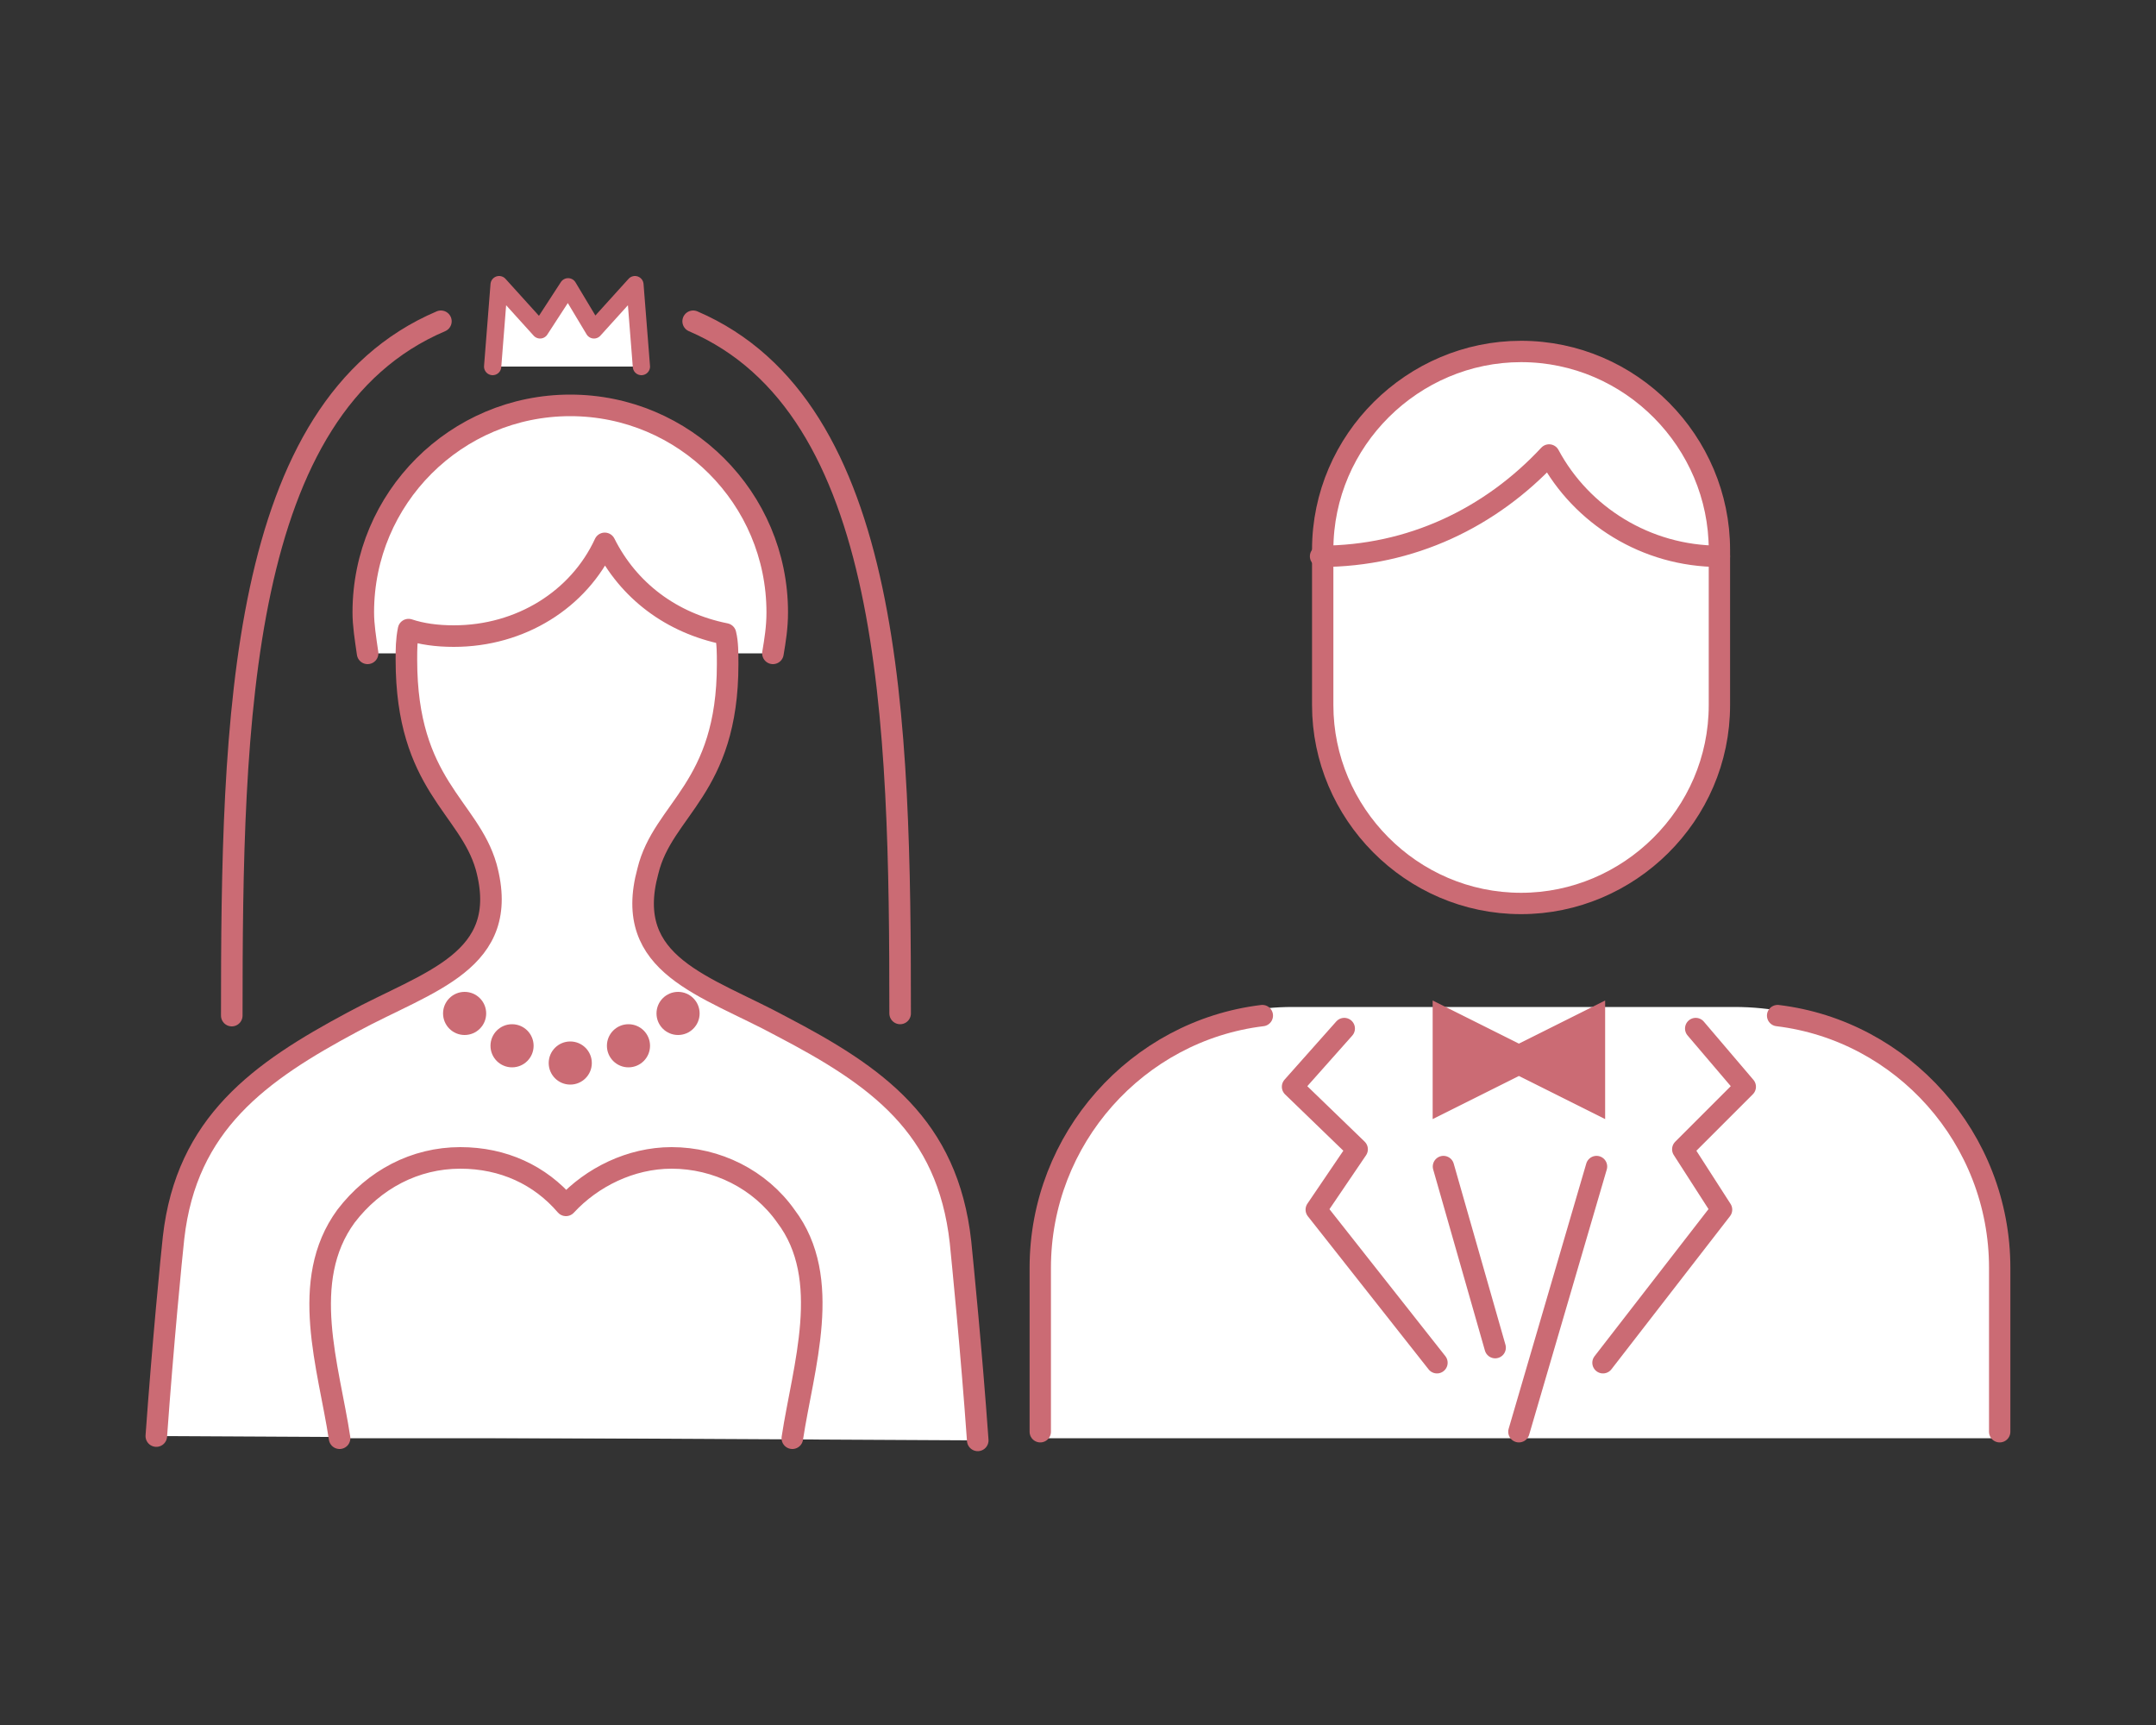
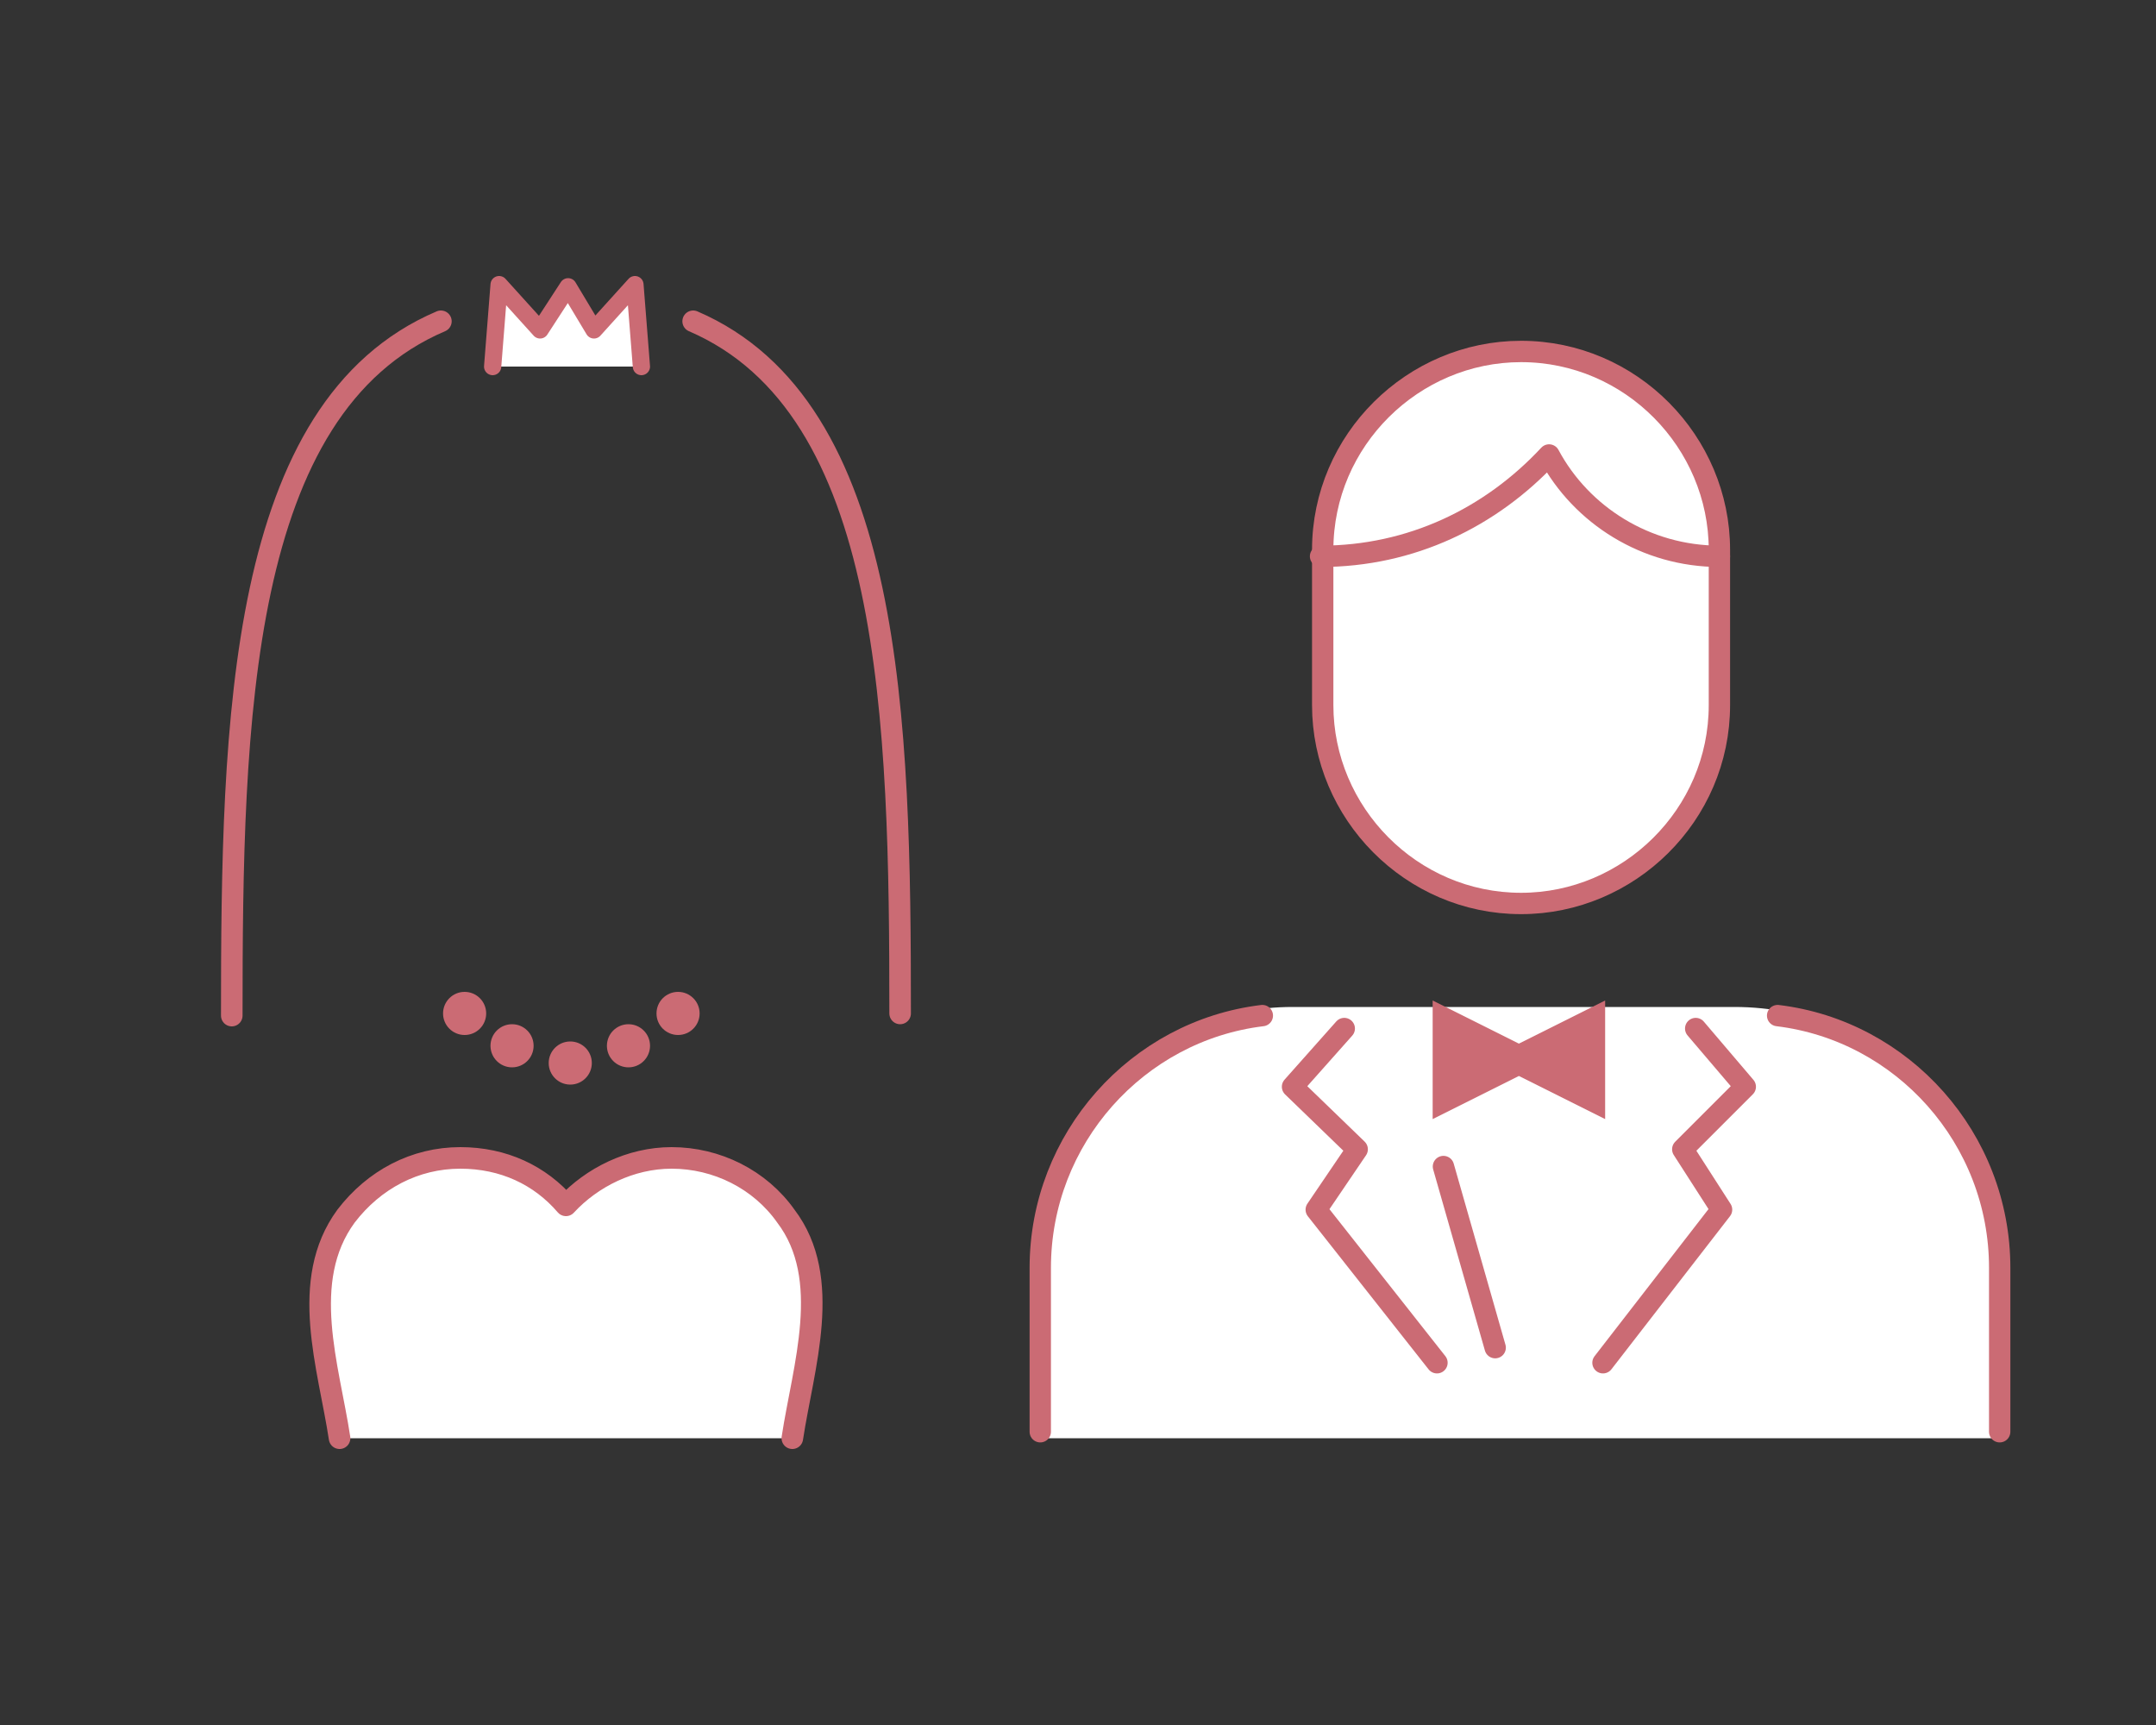
<svg xmlns="http://www.w3.org/2000/svg" id="_レイヤー_1" data-name="レイヤー 1" viewBox="0 0 100 80">
  <rect x="0" y="0" width="100" height="80" fill="#333333" stroke="none" />
  <defs>
    <style>
      .cls-1, .cls-2, .cls-3, .cls-4, .cls-5 {
        stroke: #cb6b74;
        stroke-linecap: round;
        stroke-linejoin: round;
      }

      .cls-1, .cls-2, .cls-5, .cls-6 {
        fill: #fff;
      }

      .cls-1, .cls-3 {
        stroke-width: .99px;
      }

      .cls-2, .cls-4 {
        stroke-width: 1px;
      }

      .cls-3, .cls-4 {
        fill: none;
      }

      .cls-5 {
        stroke-width: .8px;
      }

      .cls-7 {
        fill: #cb6b74;
      }

      .cls-7, .cls-6 {
        stroke-width: 0px;
      }
    </style>
  </defs>
  <path class="cls-6" d="M92.75,66.7h-44.5v-8.3c0-6.5,5.2-11.7,11.7-11.7h20.5c6.8,0,12.3,5.5,12.3,12.3v7.7Z" />
-   <path class="cls-2" d="M35.85,30.3c.1-.6.2-1.2.2-1.9,0-5.3-4.3-9.6-9.6-9.6s-9.6,4.3-9.6,9.6c0,.6.1,1.2.2,1.9" />
-   <path class="cls-2" d="M7.25,66.6c.3-4.2.7-8.3.8-9.2.6-5.3,4-7.7,8.3-10,3.5-1.9,7.4-2.8,6.2-7.2-.8-2.8-3.7-3.8-3.7-9.6,0-.5,0-.9.1-1.4.6.2,1.3.3,2.1.3,3.1,0,5.8-1.7,7-4.3,1.1,2.2,3.1,3.7,5.6,4.2.1.4.1.9.1,1.4,0,5.8-3,6.7-3.7,9.6-1.2,4.4,2.7,5.3,6.2,7.2,4.4,2.3,7.7,4.6,8.3,10,.1,1,.5,5,.8,9.2" />
  <path class="cls-2" d="M36.75,66.7c.5-3.3,1.9-7.4-.3-10.3-1.2-1.7-3.2-2.7-5.3-2.7-1.9,0-3.7.9-4.9,2.2-1.2-1.4-2.9-2.2-4.9-2.2-2.1,0-4,1-5.3,2.7-2.2,3-.8,7-.3,10.3" />
  <circle class="cls-7" cx="26.45" cy="49.3" r="1" />
  <circle class="cls-7" cx="29.15" cy="48.5" r="1" />
  <circle class="cls-7" cx="31.45" cy="47" r="1" />
  <circle class="cls-7" cx="23.75" cy="48.5" r="1" />
  <circle class="cls-7" cx="21.55" cy="47" r="1" />
  <polyline class="cls-5" points="29.75 17 29.45 13.2 27.55 15.3 26.35 13.3 25.05 15.3 23.15 13.2 22.85 17" />
  <path class="cls-4" d="M41.75,47c0-13.6-.3-28.1-9.6-32.1" />
  <path class="cls-4" d="M20.45,14.9c-9.4,4-9.7,18.5-9.7,32.2" />
-   <line class="cls-3" x1="74.05" y1="54.1" x2="70.45" y2="66.4" />
  <polygon class="cls-7" points="74.45 46.4 70.45 48.4 66.45 46.4 66.45 51.9 70.45 49.9 74.45 51.9 74.45 46.4" />
  <line class="cls-3" x1="66.95" y1="54.1" x2="69.35" y2="62.5" />
  <path class="cls-3" d="M58.55,47.1c-5.8.7-10.3,5.7-10.3,11.7v7.6" />
  <polyline class="cls-3" points="78.65 47.7 80.95 50.4 78.05 53.3 79.85 56.1 74.35 63.2" />
  <path class="cls-1" d="M79.75,32.7c0,5.1-4.2,9.2-9.2,9.2h0c-5.1,0-9.2-4.2-9.2-9.2v-7.2c0-5.1,4.2-9.2,9.2-9.2h0c5.1,0,9.2,4.2,9.2,9.2v7.2Z" />
  <path class="cls-1" d="M61.25,25.8c4.2,0,7.9-1.8,10.6-4.7,1.5,2.8,4.5,4.7,7.9,4.7" />
  <polyline class="cls-3" points="62.35 47.7 59.95 50.4 62.95 53.3 61.05 56.1 66.65 63.2" />
  <path class="cls-3" d="M82.45,47.1c5.8.7,10.3,5.7,10.3,11.7v7.6" />
</svg>